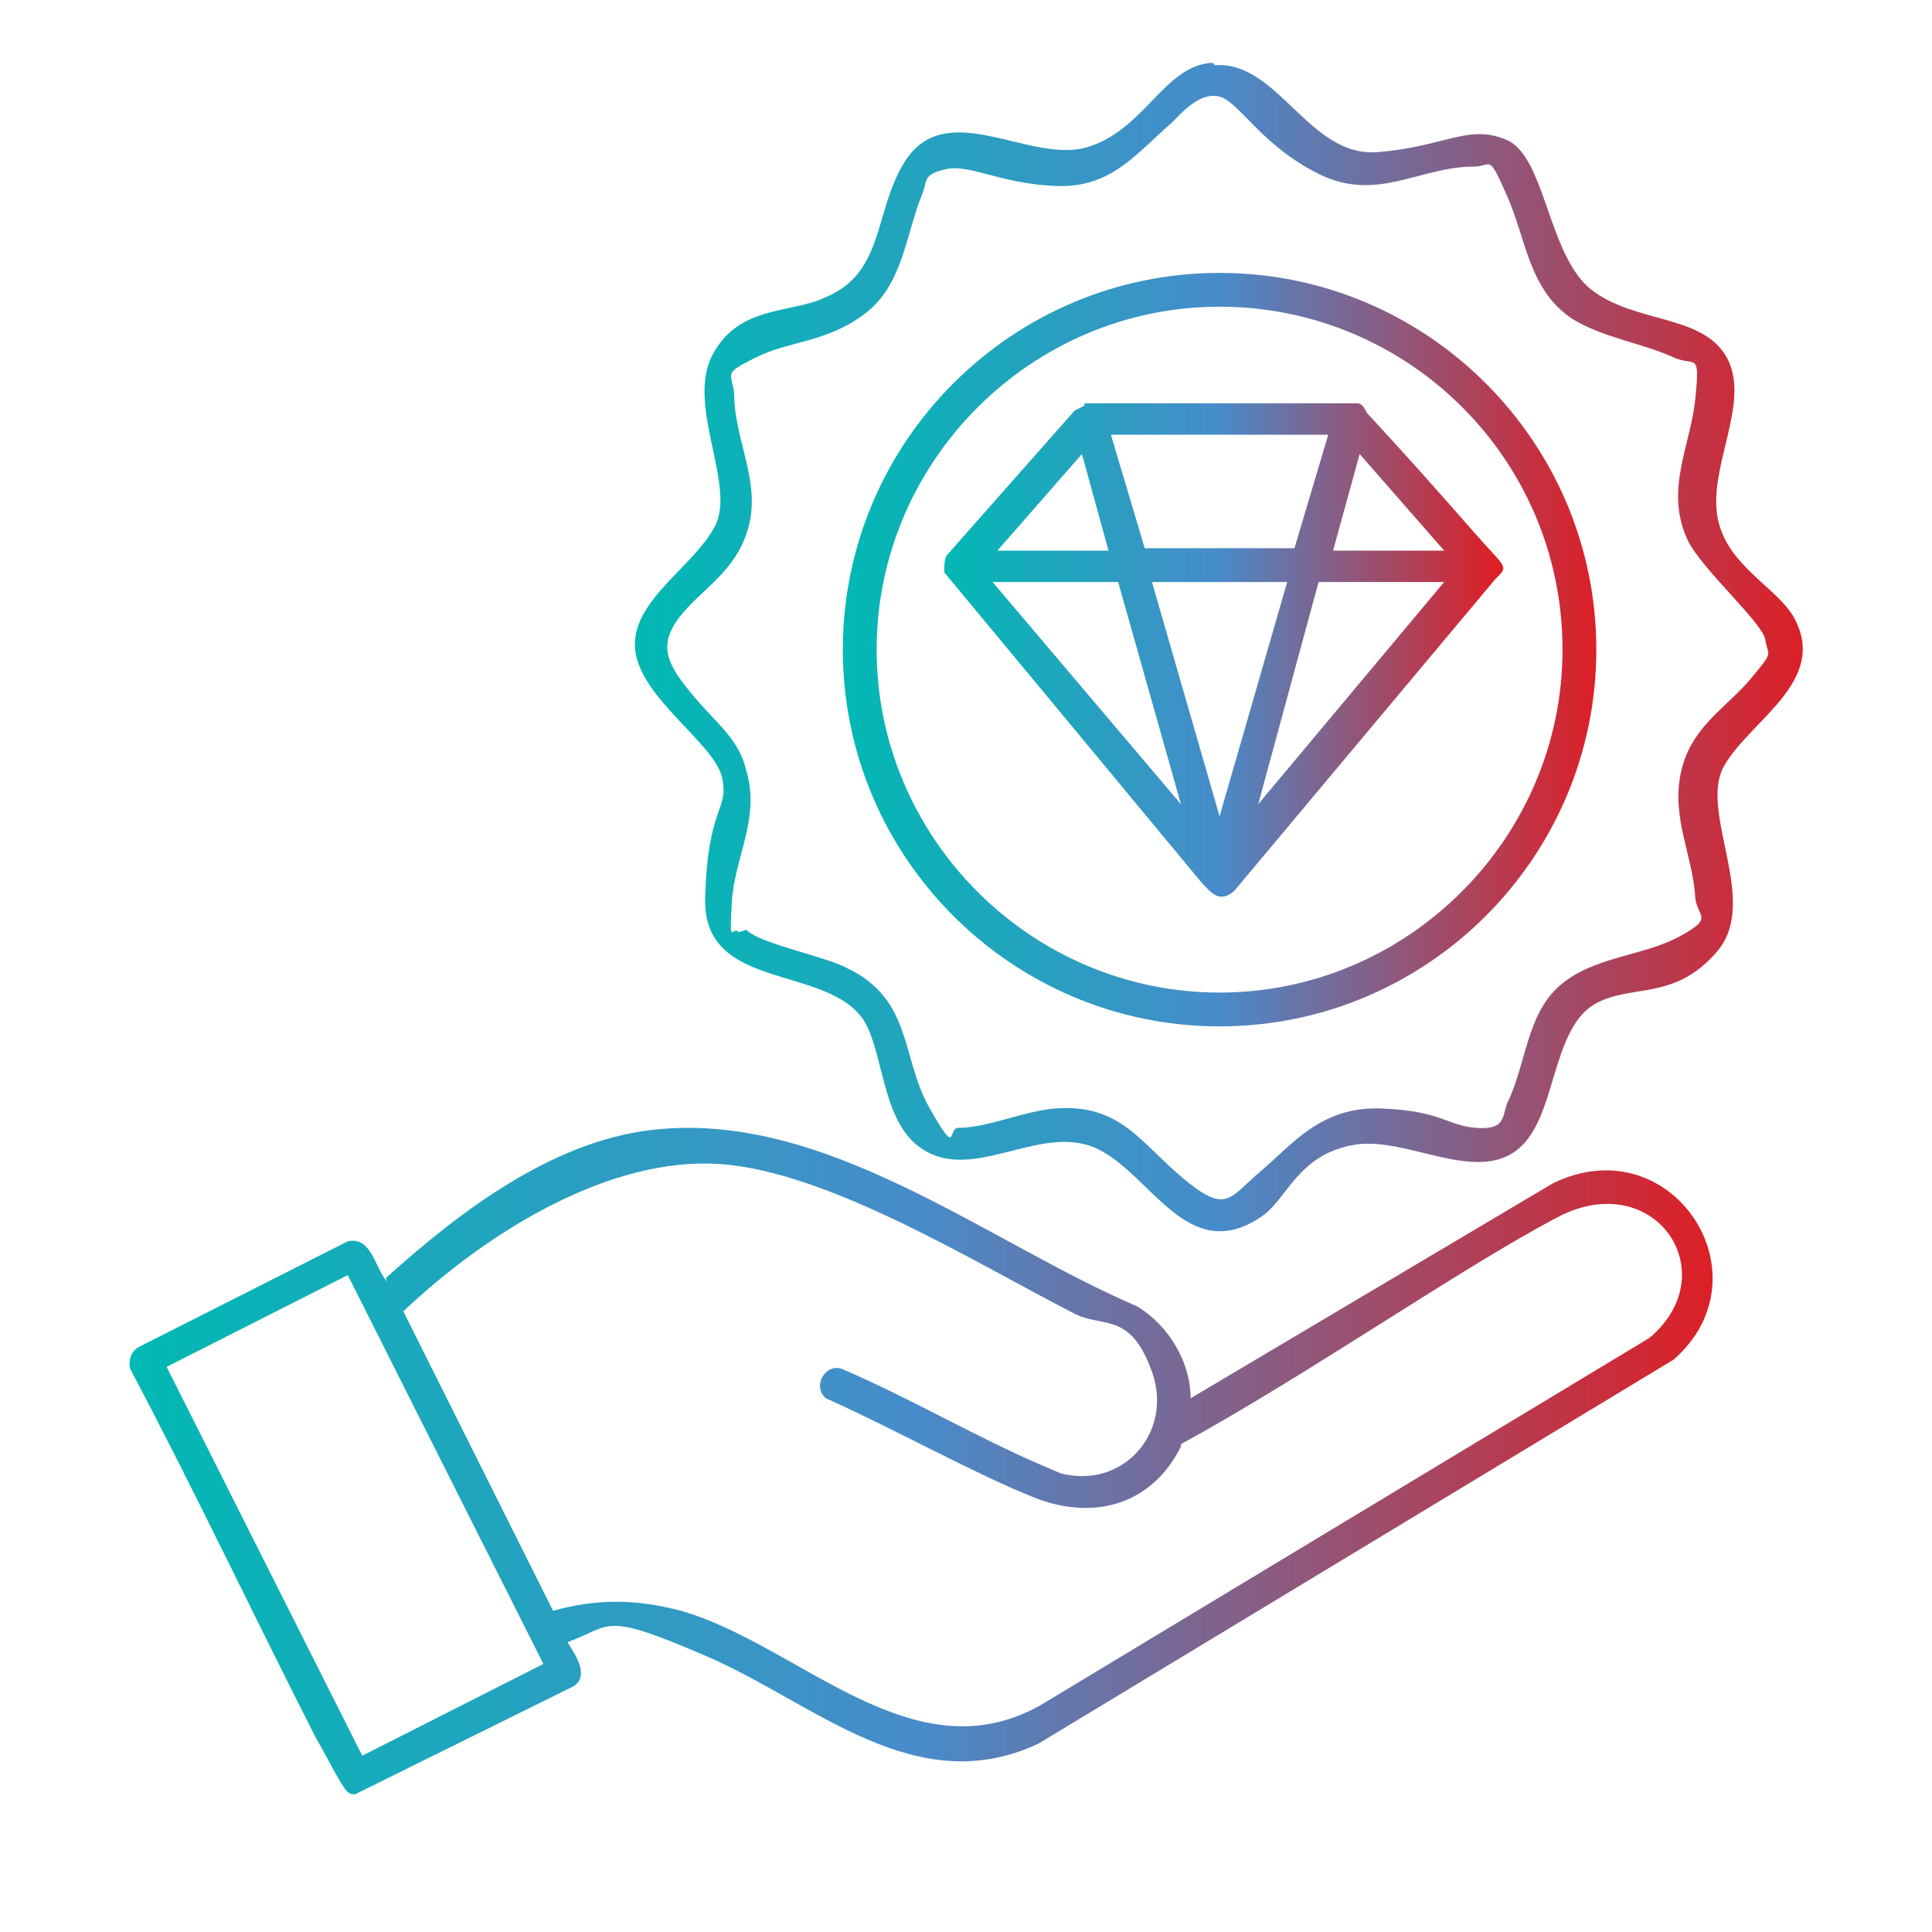
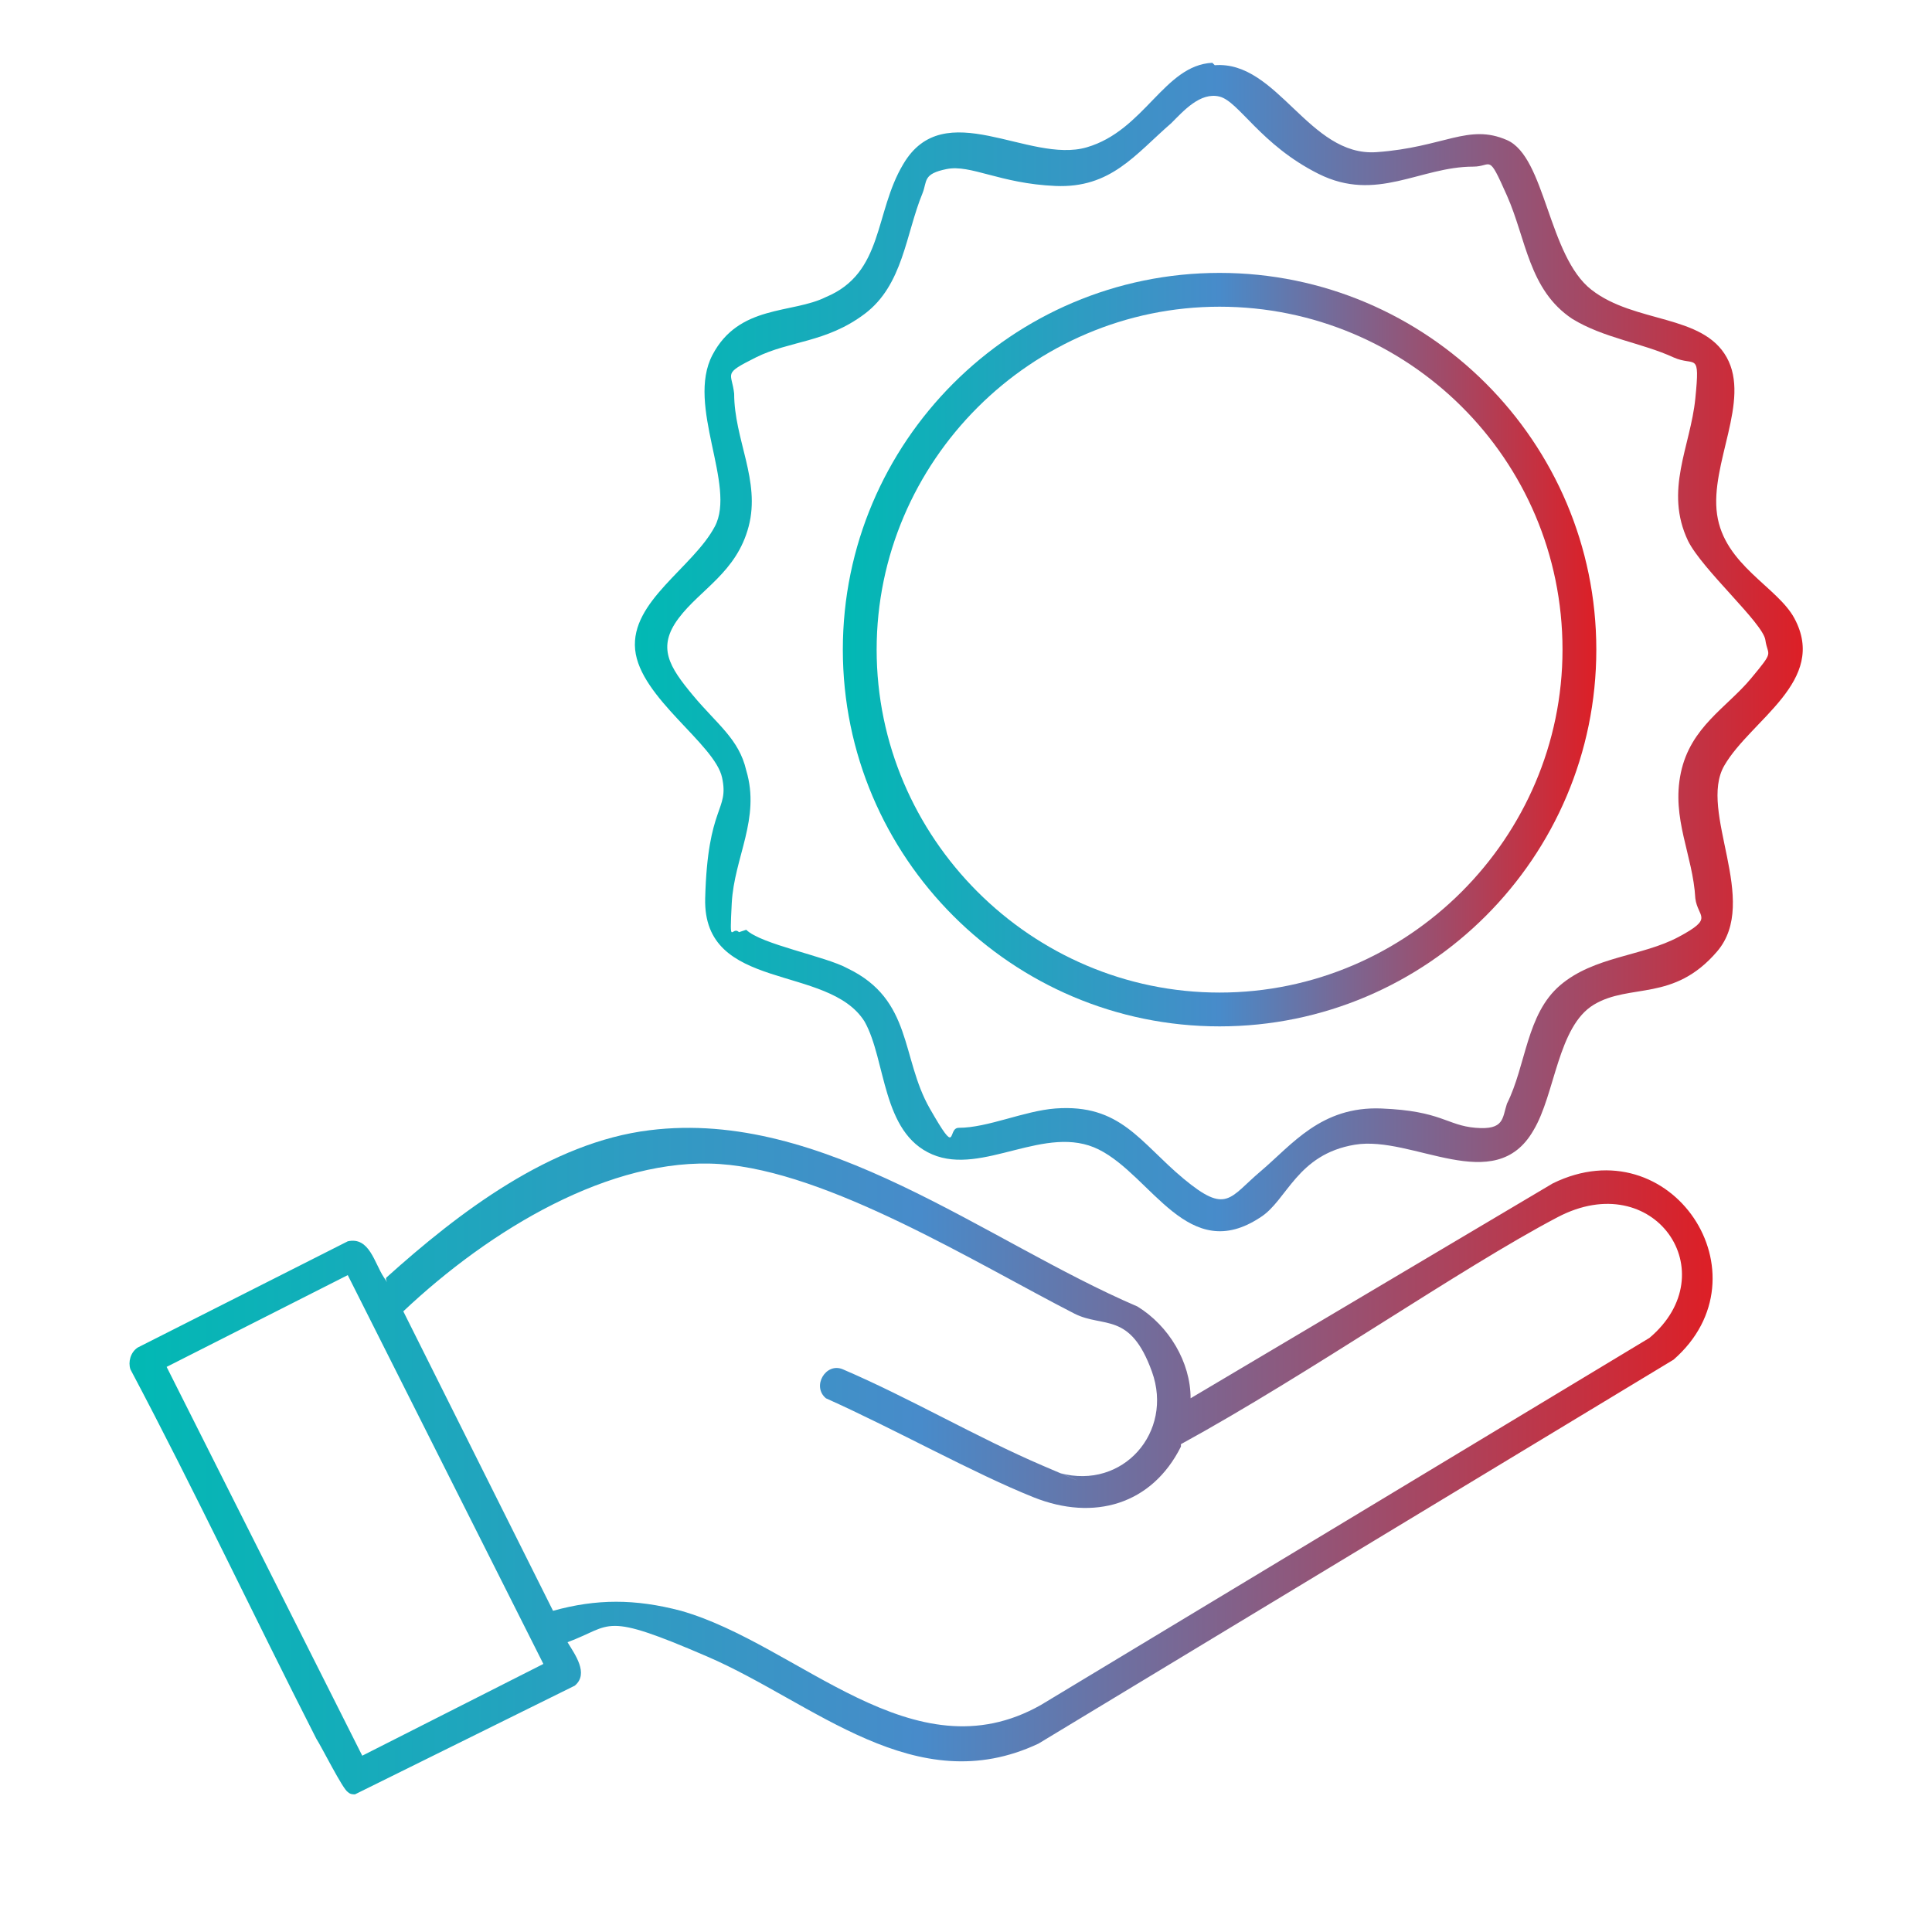
<svg xmlns="http://www.w3.org/2000/svg" xmlns:xlink="http://www.w3.org/1999/xlink" id="Set_9" version="1.1" viewBox="0 0 80 80">
  <defs>
    <style>
      .st0 {
        fill: url(#linear-gradient2);
      }

      .st1 {
        fill: url(#linear-gradient1);
      }

      .st2 {
        fill: url(#linear-gradient3);
      }

      .st3 {
        fill: url(#linear-gradient);
      }
    </style>
    <linearGradient id="linear-gradient" x1="5.3" y1="60.5" x2="70.9" y2="60.5" gradientUnits="userSpaceOnUse">
      <stop offset="0" stop-color="#01b9b4" />
      <stop offset=".5" stop-color="#488bca" />
      <stop offset="1" stop-color="#dd1f26" />
    </linearGradient>
    <linearGradient id="linear-gradient1" x1="26.3" y1="26.9" x2="74.7" y2="26.9" xlink:href="#linear-gradient" />
    <linearGradient id="linear-gradient2" x1="34.9" y1="26.9" x2="66.1" y2="26.9" xlink:href="#linear-gradient" />
    <linearGradient id="linear-gradient3" x1="39" y1="26.9" x2="62" y2="26.9" xlink:href="#linear-gradient" />
  </defs>
  <path class="st3" d="M49.3,57.9l15-8.9c4.9-2.4,9,3.8,5,7.3l-26.3,15.9c-5.1,2.4-9.3-1.7-13.7-3.6s-3.9-1.3-5.8-.6c.3.5.9,1.3.3,1.8l-9.1,4.5c-.1,0-.2,0-.3-.1-.2-.1-1.1-1.9-1.3-2.2-2.6-5.1-5-10.2-7.7-15.3-.1-.3,0-.7.3-.9l8.7-4.4c.9-.2,1.1.9,1.5,1.5s0,.1.1,0c3-2.7,6.8-5.6,10.9-6.1,7.2-.9,13.9,4.6,20.2,7.3,1.3.8,2.2,2.3,2.2,3.8ZM48.9,59.9c-1.2,2.4-3.6,3.1-6.1,2.1s-5.7-2.8-8.6-4.1c-.6-.5,0-1.5.7-1.2,2.8,1.2,5.5,2.8,8.3,4s.5.2.7.3c2.6.7,4.7-1.7,3.8-4.2s-2-1.8-3.2-2.4c-4.1-2.1-10.2-5.9-14.7-6.2s-9.5,2.7-13.1,6.1l6.2,12.4c1.8-.5,3.4-.5,5.3,0,4.9,1.4,9.6,6.9,14.9,3.9l25.2-15.2c3.2-2.7.2-7.1-3.8-5s-10.3,6.5-15.6,9.4ZM14.4,52.8l-7.5,3.8,8.1,16.1,7.5-3.8-8.1-16.1Z" />
  <path class="st1" d="M50.3,2.7c2.6-.2,3.9,3.8,6.7,3.6s3.8-1.2,5.4-.5,1.7,4.8,3.5,6.2,4.6,1,5.6,2.8-.7,4.4-.4,6.5,2.5,3,3.2,4.3c1.4,2.6-1.8,4.2-2.9,6.1s1.5,5.6-.3,7.7-3.6,1.3-5.1,2.2-1.6,3.7-2.5,5.2c-1.6,2.8-5,.2-7.4.6s-2.8,2.3-3.9,3c-3,2-4.5-1.7-6.7-2.8s-4.8,1.1-6.9.2-1.9-3.9-2.8-5.5c-1.5-2.4-6.7-1.2-6.6-5.1s1-3.6.7-5-3.4-3.3-3.6-5.3,2.4-3.4,3.3-5.1-1.2-5-.1-7.1,3.3-1.7,4.7-2.4c2.4-1,2-3.5,3.2-5.5,1.7-2.9,5.2,0,7.6-.7s3.2-3.4,5.2-3.5ZM30.9,38.5c.6.6,3.3,1.1,4.2,1.6,2.7,1.3,2.2,3.7,3.4,5.8s.7.8,1.2.8c1.2,0,2.7-.7,4-.8,2.7-.2,3.5,1.4,5.3,2.9s1.9.8,3.2-.3,2.5-2.7,5-2.6,2.7.7,3.9.8,1.1-.4,1.3-1c.8-1.6.8-3.7,2.2-4.9s3.4-1.2,4.9-2,.8-.8.7-1.6c-.1-1.8-1-3.3-.6-5.2s1.9-2.7,2.9-3.9.7-.9.6-1.6-2.6-2.9-3.2-4.1c-1-2.1.1-3.9.3-5.9s0-1.3-.9-1.7c-1.3-.6-2.9-.8-4.2-1.6-1.8-1.2-1.9-3.3-2.7-5.1s-.6-1.2-1.4-1.2c-2.2,0-4,1.5-6.4.3s-3.3-3-4.1-3.2-1.5.6-2,1.1c-1.5,1.3-2.5,2.7-4.8,2.6s-3.5-.9-4.5-.7-.8.5-1,1c-.7,1.7-.8,3.8-2.4,5s-3.1,1.1-4.5,1.8-1,.6-.9,1.5c0,1.9,1.1,3.6.6,5.5s-2,2.6-2.9,3.8-.4,2,.6,3.2,1.9,1.8,2.2,3.1c.6,2-.5,3.6-.6,5.5s0,.9.3,1.2Z" />
  <path class="st0" d="M66.1,26.9c0,8.6-7,15.6-15.6,15.6s-15.6-7-15.6-15.6,7-15.6,15.6-15.6,15.6,7,15.6,15.6ZM64.7,26.9c0-7.9-6.4-14.2-14.2-14.2s-14.2,6.4-14.2,14.2,6.4,14.2,14.2,14.2,14.2-6.4,14.2-14.2Z" />
-   <path class="st2" d="M44.9,16.7h11.3c.2,0,.3.2.4.4,1.4,1.5,3,3.3,4.4,4.9s1.5,1.4.9,2l-10.8,12.9c-.6.5-.9.1-1.3-.3l-10.7-12.9c0-.3,0-.5.1-.7l5.3-6,.4-.2ZM55,18h-9l1.4,4.7h6.2s1.4-4.7,1.4-4.7ZM41.2,22.8h4.7l-1.1-4-3.5,4ZM59.8,22.8l-3.5-4-1.1,4h4.7ZM46.3,24.1h-5.2l7.8,9.2-2.6-9.2ZM53.3,24.1h-5.6l2.8,9.7,2.8-9.7ZM59.8,24.1h-5.2l-2.5,9.2,7.7-9.2Z" />
</svg>